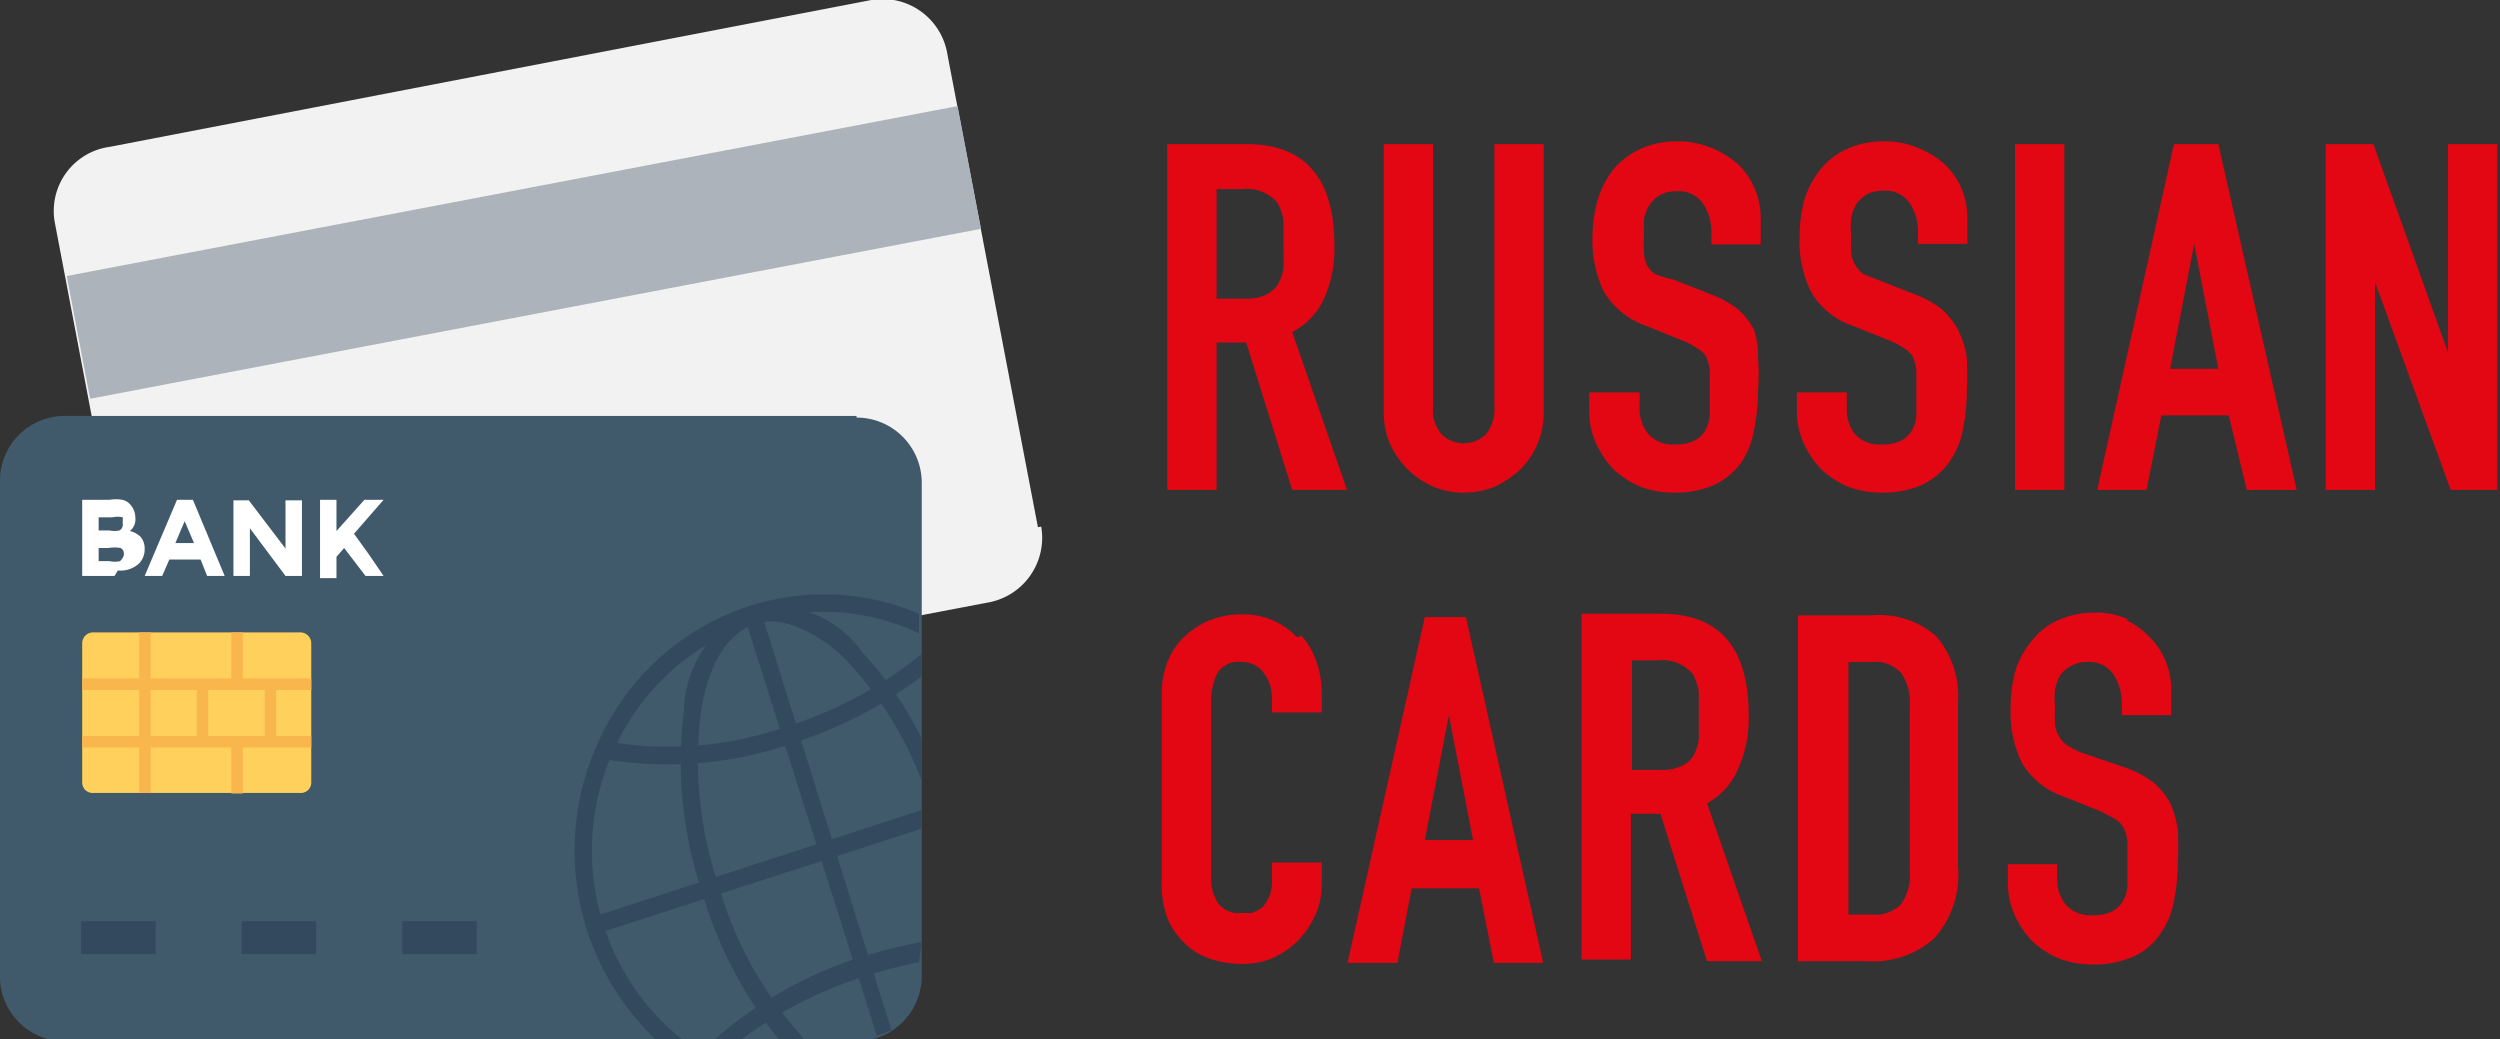
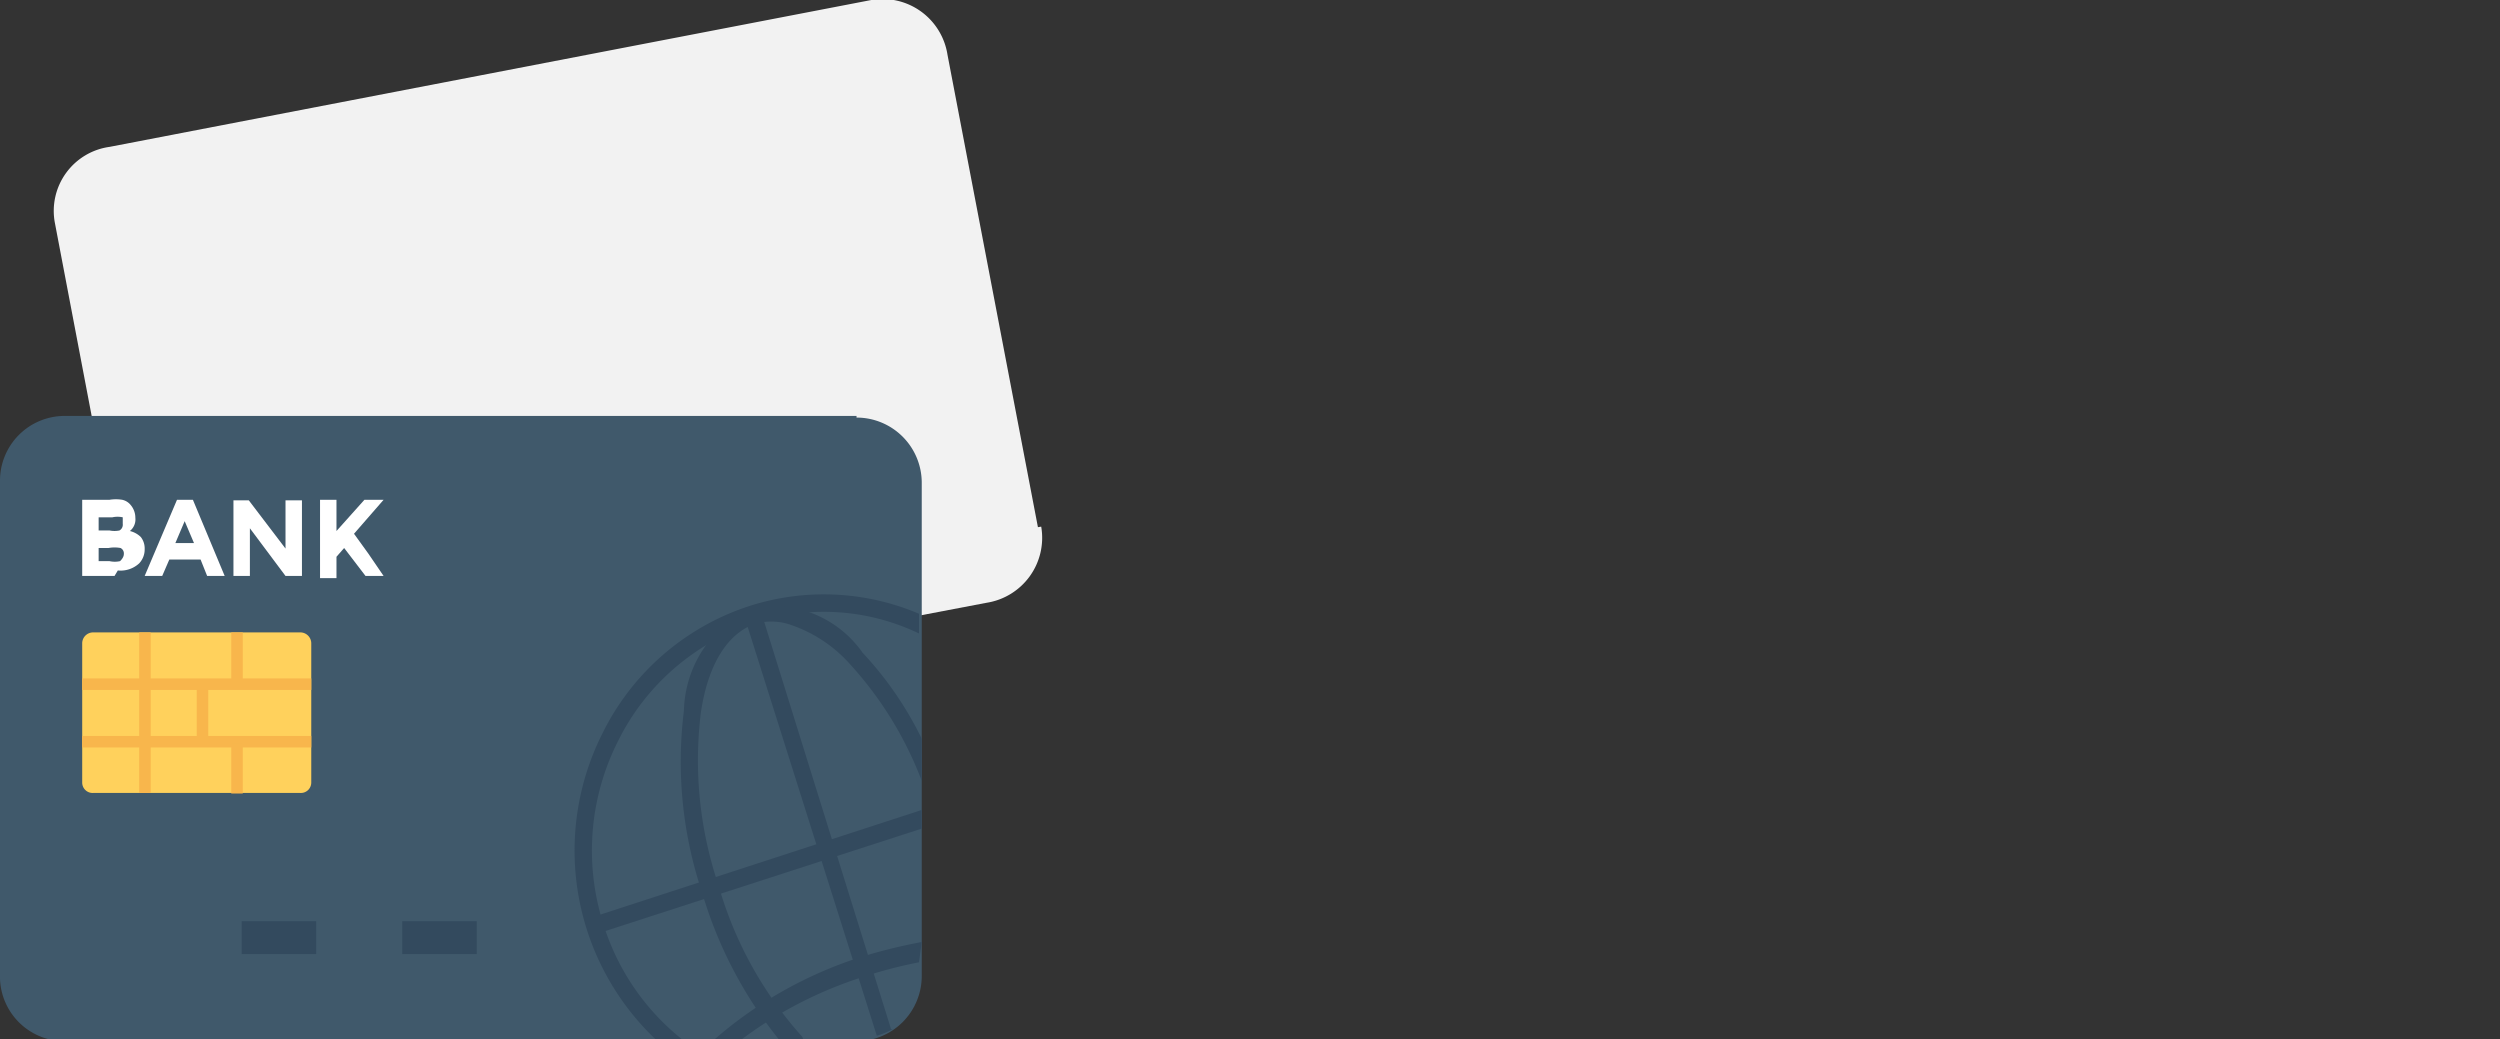
<svg xmlns="http://www.w3.org/2000/svg" width="45.62" height="18.96" viewBox="0 0 45.62 18.96">
  <rect x="0" y="0" width="45.62" height="18.96" fill="#333333" stroke="none" />
  <title>color</title>
  <g id="Layer_2" data-name="Layer 2">
    <g id="Слой_1" data-name="Слой 1">
      <path d="M18.94,9.62,17.29,1A1.2,1.2,0,0,0,15.9,0L2,2.68A1.18,1.18,0,0,0,1,4.06l1.65,8.66a1.2,1.2,0,0,0,1.39.94L18,11a1.2,1.2,0,0,0,1-1.39" style="fill:#f2f2f2" />
-       <rect x="1.29" y="3.47" width="16.55" height="2.28" transform="translate(-0.7 1.87) rotate(-10.8)" style="fill:#acb3ba" />
      <path d="M15.63,7.59H1.18A1.18,1.18,0,0,0,0,8.78v9A1.18,1.18,0,0,0,1.18,19H15.63a1.19,1.19,0,0,0,1.19-1.19v-9a1.19,1.19,0,0,0-1.19-1.19" style="fill:#40596b" />
      <path d="M5.48,14.47H1.7a.19.19,0,0,1-.2-.19V11.74a.2.2,0,0,1,.2-.2H5.48a.2.2,0,0,1,.2.2v2.54a.19.19,0,0,1-.2.19" style="fill:#ffd15c" />
      <rect x="1.5" y="12.38" width="4.18" height="0.21" style="fill:#f8b64c" />
      <rect x="1.5" y="13.43" width="4.18" height="0.21" style="fill:#f8b64c" />
      <rect x="4.22" y="11.54" width="0.21" height="0.97" style="fill:#f8b64c" />
      <rect x="4.22" y="13.57" width="0.21" height="0.91" style="fill:#f8b64c" />
      <rect x="3.59" y="12.48" width="0.21" height="1.01" style="fill:#f8b64c" />
-       <rect x="4.83" y="12.48" width="0.21" height="1.01" style="fill:#f8b64c" />
      <rect x="2.54" y="11.54" width="0.21" height="2.93" style="fill:#f8b64c" />
      <path d="M2.09,10.51H1.5V9.12H2a.73.73,0,0,1,.23,0,.27.27,0,0,1,.15.09.36.36,0,0,1,.09.24.27.27,0,0,1-.1.24l0,0,0,0a.43.43,0,0,1,.2.11.34.34,0,0,1,.07.22.37.37,0,0,1-.1.26.5.5,0,0,1-.39.13M1.8,9.68H2a.44.44,0,0,0,.18,0,.12.12,0,0,0,.06-.12c0-.06,0-.11,0-.12a.44.44,0,0,0-.19,0H1.8Zm0,.56H2a.44.44,0,0,0,.19,0s.07-.06.07-.13A.11.11,0,0,0,2.2,10a.61.61,0,0,0-.22,0H1.8v.31Z" style="fill:#fff" />
      <path d="M3.78,10.51l-.12-.3H3.09l-.13.3H2.64l.59-1.39h.29l.58,1.39Zm-.41-1-.17.4h.34Z" style="fill:#fff" />
      <polygon points="5.21 9.13 5.51 9.13 5.51 10.51 5.21 10.51 4.56 9.64 4.56 10.51 4.26 10.51 4.26 9.13 4.54 9.13 5.21 10.01 5.21 9.13" style="fill:#fff" />
      <path d="M5.84,9.12h.3v.57l.51-.57H7l-.54.62.26.36.28.41H6.67L6.28,10l-.14.16v.39h-.3V9.12Z" style="fill:#fff" />
      <polygon points="16.82 14.78 10.83 16.73 10.92 17.03 16.82 15.12 16.82 14.78" style="fill:#334a5e" />
      <path d="M16.26,18.78l-2.37-7.61-.3.1L16,18.9a1.48,1.48,0,0,0,.29-.12" style="fill:#334a5e" />
      <path d="M11,16.83a4.42,4.42,0,0,1,.28-3.31,4.23,4.23,0,0,1,2.49-2.15,4,4,0,0,1,3,.19V11.2a4.44,4.44,0,0,0-3.13-.13A4.56,4.56,0,0,0,11,13.37,4.75,4.75,0,0,0,12,19h.49A4.33,4.33,0,0,1,11,16.83" style="fill:#334a5e" />
      <path d="M16.82,17.19a9.8,9.8,0,0,0-1.13.28A7.58,7.58,0,0,0,13,19h.49a7.44,7.44,0,0,1,2.28-1.18,8.32,8.32,0,0,1,1-.26Z" style="fill:#334a5e" />
-       <path d="M16.82,11.93a7.24,7.24,0,0,1-2.45,1.32,6.49,6.49,0,0,1-3.29.28l-.07.32a6.94,6.94,0,0,0,3.46-.29,7.8,7.8,0,0,0,2.35-1.22Z" style="fill:#334a5e" />
      <path d="M14.64,18.92a7,7,0,0,1-1.53-2.77A7.11,7.11,0,0,1,12.79,13c.13-.88.49-1.45,1-1.62a1.1,1.1,0,0,1,.57,0,2.54,2.54,0,0,1,1.16.75,6.64,6.64,0,0,1,1.3,2.12v-.77a6.39,6.39,0,0,0-1.08-1.57,2,2,0,0,0-2.05-.81,2.13,2.13,0,0,0-1.21,1.87,7.5,7.5,0,0,0,.33,3.31A7.74,7.74,0,0,0,14.24,19h.43l0,0" style="fill:#334a5e" />
      <rect x="7.34" y="16.81" width="1.36" height="0.6" style="fill:#334a5e" />
      <rect x="4.41" y="16.81" width="1.36" height="0.6" style="fill:#334a5e" />
-       <rect x="1.48" y="16.81" width="1.36" height="0.6" style="fill:#334a5e" />
-       <path d="M24.17,5.43a2.24,2.24,0,0,0,.18-.95c0-1.23-.54-1.85-1.6-1.85H21.3V8.94h.9V6.25h.54l.84,2.69h1l-1-2.88A1.3,1.3,0,0,0,24.17,5.43Zm-.75-.54a.81.81,0,0,1-.1.3.57.57,0,0,1-.22.19.83.83,0,0,1-.38.07H22.2v-2h.47a.74.74,0,0,1,.64.25.93.93,0,0,1,.11.32c0,.12,0,.26,0,.42S23.43,4.77,23.42,4.89Zm2.26,3.67a1.7,1.7,0,0,0,.47.32,1.47,1.47,0,0,0,.56.11,1.56,1.56,0,0,0,.57-.11,1.86,1.86,0,0,0,.47-.32,1.47,1.47,0,0,0,.42-1V2.63h-.9v4.8a.71.71,0,0,1-.16.5.58.58,0,0,1-.8,0,.67.67,0,0,1-.16-.5V2.63h-.9V7.52a1.48,1.48,0,0,0,.11.57A1.7,1.7,0,0,0,25.68,8.56ZM31.23,2.7a1.56,1.56,0,0,0-.62-.12,1.59,1.59,0,0,0-.68.14,1.44,1.44,0,0,0-.48.36,1.7,1.7,0,0,0-.29.55,2.54,2.54,0,0,0-.1.68,2.19,2.19,0,0,0,.2,1,1.45,1.45,0,0,0,.79.64l.64.26a1.1,1.1,0,0,1,.27.14.5.5,0,0,1,.17.15.89.89,0,0,1,.07.26c0,.11,0,.24,0,.41s0,.27,0,.38a.66.66,0,0,1-.08.3.46.46,0,0,1-.2.19.74.74,0,0,1-.36.07.58.58,0,0,1-.49-.2.72.72,0,0,1-.15-.45V7.16H29v.33a1.41,1.41,0,0,0,.12.59,1.75,1.75,0,0,0,.32.48,1.66,1.66,0,0,0,.49.32,1.74,1.74,0,0,0,.61.11,1.81,1.81,0,0,0,.74-.14,1.33,1.33,0,0,0,.48-.39A1.47,1.47,0,0,0,32,7.88a3.43,3.43,0,0,0,.08-.74,3.87,3.87,0,0,0,0-.62A1.41,1.41,0,0,0,32,6a1.39,1.39,0,0,0-.29-.36,2,2,0,0,0-.49-.27l-.69-.27A2.4,2.4,0,0,1,30.2,5a.47.47,0,0,1-.15-.17A.57.57,0,0,1,30,4.61a2.91,2.91,0,0,1,0-.31A3,3,0,0,1,30,4a.74.74,0,0,1,.1-.26.66.66,0,0,1,.19-.18.6.6,0,0,1,.3-.07.54.54,0,0,1,.49.23.94.94,0,0,1,.15.53v.21h.9V4a1.38,1.38,0,0,0-.41-1A1.7,1.7,0,0,0,31.23,2.7ZM35,2.7a1.51,1.51,0,0,0-.61-.12,1.6,1.6,0,0,0-.69.14,1.31,1.31,0,0,0-.47.36,1.72,1.72,0,0,0-.3.55,2.54,2.54,0,0,0-.09.68,2.06,2.06,0,0,0,.2,1,1.39,1.39,0,0,0,.78.64l.65.26a1.67,1.67,0,0,1,.27.14.57.57,0,0,1,.16.15.89.89,0,0,1,.07.26c0,.11,0,.24,0,.41s0,.27,0,.38a.56.56,0,0,1-.08.3.46.46,0,0,1-.2.19.7.7,0,0,1-.36.07.58.58,0,0,1-.49-.2.71.71,0,0,1-.14-.45V7.16h-.91v.33a1.41,1.41,0,0,0,.12.59,1.75,1.75,0,0,0,.32.48,1.66,1.66,0,0,0,.49.32,1.74,1.74,0,0,0,.61.11,1.81,1.81,0,0,0,.74-.14,1.33,1.33,0,0,0,.48-.39,1.47,1.47,0,0,0,.26-.58,3.43,3.43,0,0,0,.08-.74,5.72,5.72,0,0,0,0-.62A1.69,1.69,0,0,0,35.72,6a1.39,1.39,0,0,0-.29-.36,1.86,1.86,0,0,0-.49-.27l-.69-.27L34,5a.59.59,0,0,1-.15-.17.57.57,0,0,1-.07-.22,2.91,2.91,0,0,1,0-.31,1.55,1.55,0,0,1,0-.31.73.73,0,0,1,.09-.26.66.66,0,0,1,.19-.18.66.66,0,0,1,.3-.07.54.54,0,0,1,.49.23.94.94,0,0,1,.15.53v.21h.9V4a1.34,1.34,0,0,0-.41-1A1.7,1.7,0,0,0,35,2.7Zm2.67-.07h-.9V8.94h.9Zm2,0-1.4,6.31h.9l.27-1.36h1.23L41,8.94h.91L40.48,2.63Zm-.07,4.1.44-2.28h0l.44,2.28Zm5.07-4.1v3.8h0l-1.36-3.8h-.87V8.94h.9V5.15h0l1.38,3.79h.85V2.63Zm-21,9a1.35,1.35,0,0,0-1-.42,1.64,1.64,0,0,0-.6.11,1.54,1.54,0,0,0-.47.31,1.31,1.31,0,0,0-.3.46,1.52,1.52,0,0,0-.1.57V16.1a1.69,1.69,0,0,0,.13.72,1.43,1.43,0,0,0,.35.45,1.23,1.23,0,0,0,.48.25,1.91,1.91,0,0,0,.52.07,1.39,1.39,0,0,0,.57-.12,1.6,1.6,0,0,0,.45-.32,1.67,1.67,0,0,0,.31-.47,1.42,1.42,0,0,0,.11-.55v-.39h-.91v.31a.69.69,0,0,1-.05.31.58.58,0,0,1-.13.2.69.69,0,0,1-.19.1l-.19,0a.46.46,0,0,1-.43-.19.81.81,0,0,1-.12-.46V12.82a1.19,1.19,0,0,1,.11-.53.45.45,0,0,1,.45-.21.48.48,0,0,1,.4.2.73.73,0,0,1,.15.46V13h.91v-.35a1.74,1.74,0,0,0-.11-.61A1.47,1.47,0,0,0,23.75,11.6Zm2.33-.37-1.41,6.31h.91l.26-1.36h1.23l.27,1.36h.9l-1.41-6.31ZM26,15.33l.44-2.28h0l.44,2.28ZM31.73,14a2.24,2.24,0,0,0,.18-.95c0-1.23-.53-1.85-1.6-1.85H28.86v6.31h.9V14.85h.54l.85,2.69h1l-1-2.88A1.3,1.3,0,0,0,31.73,14ZM31,13.49a.81.81,0,0,1-.1.3.45.45,0,0,1-.22.19.83.83,0,0,1-.38.07h-.52v-2h.47a.73.73,0,0,1,.64.25,1,1,0,0,1,.11.32c0,.12,0,.26,0,.42S31,13.37,31,13.49Zm3.17-2.26H32.81v6.31h1.26a1.68,1.68,0,0,0,1.23-.42,1.75,1.75,0,0,0,.43-1.31v-3a1.66,1.66,0,0,0-.4-1.2A1.56,1.56,0,0,0,34.15,11.23Zm.68,4.67a.92.92,0,0,1-.16.6.67.67,0,0,1-.54.19h-.42V12.08h.42a.64.64,0,0,1,.55.21.94.94,0,0,1,.15.57Zm4-4.59a1.36,1.36,0,0,0-.61-.13,1.6,1.6,0,0,0-.69.14,1.23,1.23,0,0,0-.47.37,1.57,1.57,0,0,0-.3.54,2.54,2.54,0,0,0-.09.68,2.13,2.13,0,0,0,.2,1,1.42,1.42,0,0,0,.78.63l.65.26.27.14a.49.49,0,0,1,.16.16.75.75,0,0,1,.07.25c0,.11,0,.24,0,.41s0,.27,0,.39a.55.55,0,0,1-.08.29.46.46,0,0,1-.2.19.7.7,0,0,1-.36.07.58.58,0,0,1-.49-.2.72.72,0,0,1-.15-.45v-.28h-.9v.34a1.4,1.4,0,0,0,.12.58,1.75,1.75,0,0,0,.32.48,1.66,1.66,0,0,0,.49.32,1.74,1.74,0,0,0,.61.11,1.81,1.81,0,0,0,.74-.14,1.15,1.15,0,0,0,.48-.39,1.47,1.47,0,0,0,.26-.58,3.43,3.43,0,0,0,.08-.74,5.53,5.53,0,0,0,0-.61,1.76,1.76,0,0,0-.14-.49,1.39,1.39,0,0,0-.29-.36,1.86,1.86,0,0,0-.49-.27L38,13.74a1.45,1.45,0,0,1-.28-.14.49.49,0,0,1-.15-.17.52.52,0,0,1-.07-.22,2.82,2.82,0,0,1,0-.31,1.55,1.55,0,0,1,0-.31.8.8,0,0,1,.09-.26.52.52,0,0,1,.19-.17.56.56,0,0,1,.3-.08.54.54,0,0,1,.49.23,1,1,0,0,1,.15.54v.2h.9v-.44a1.35,1.35,0,0,0-.41-1A1.49,1.49,0,0,0,38.79,11.31Z" style="fill:#e30613" />
    </g>
  </g>
</svg>